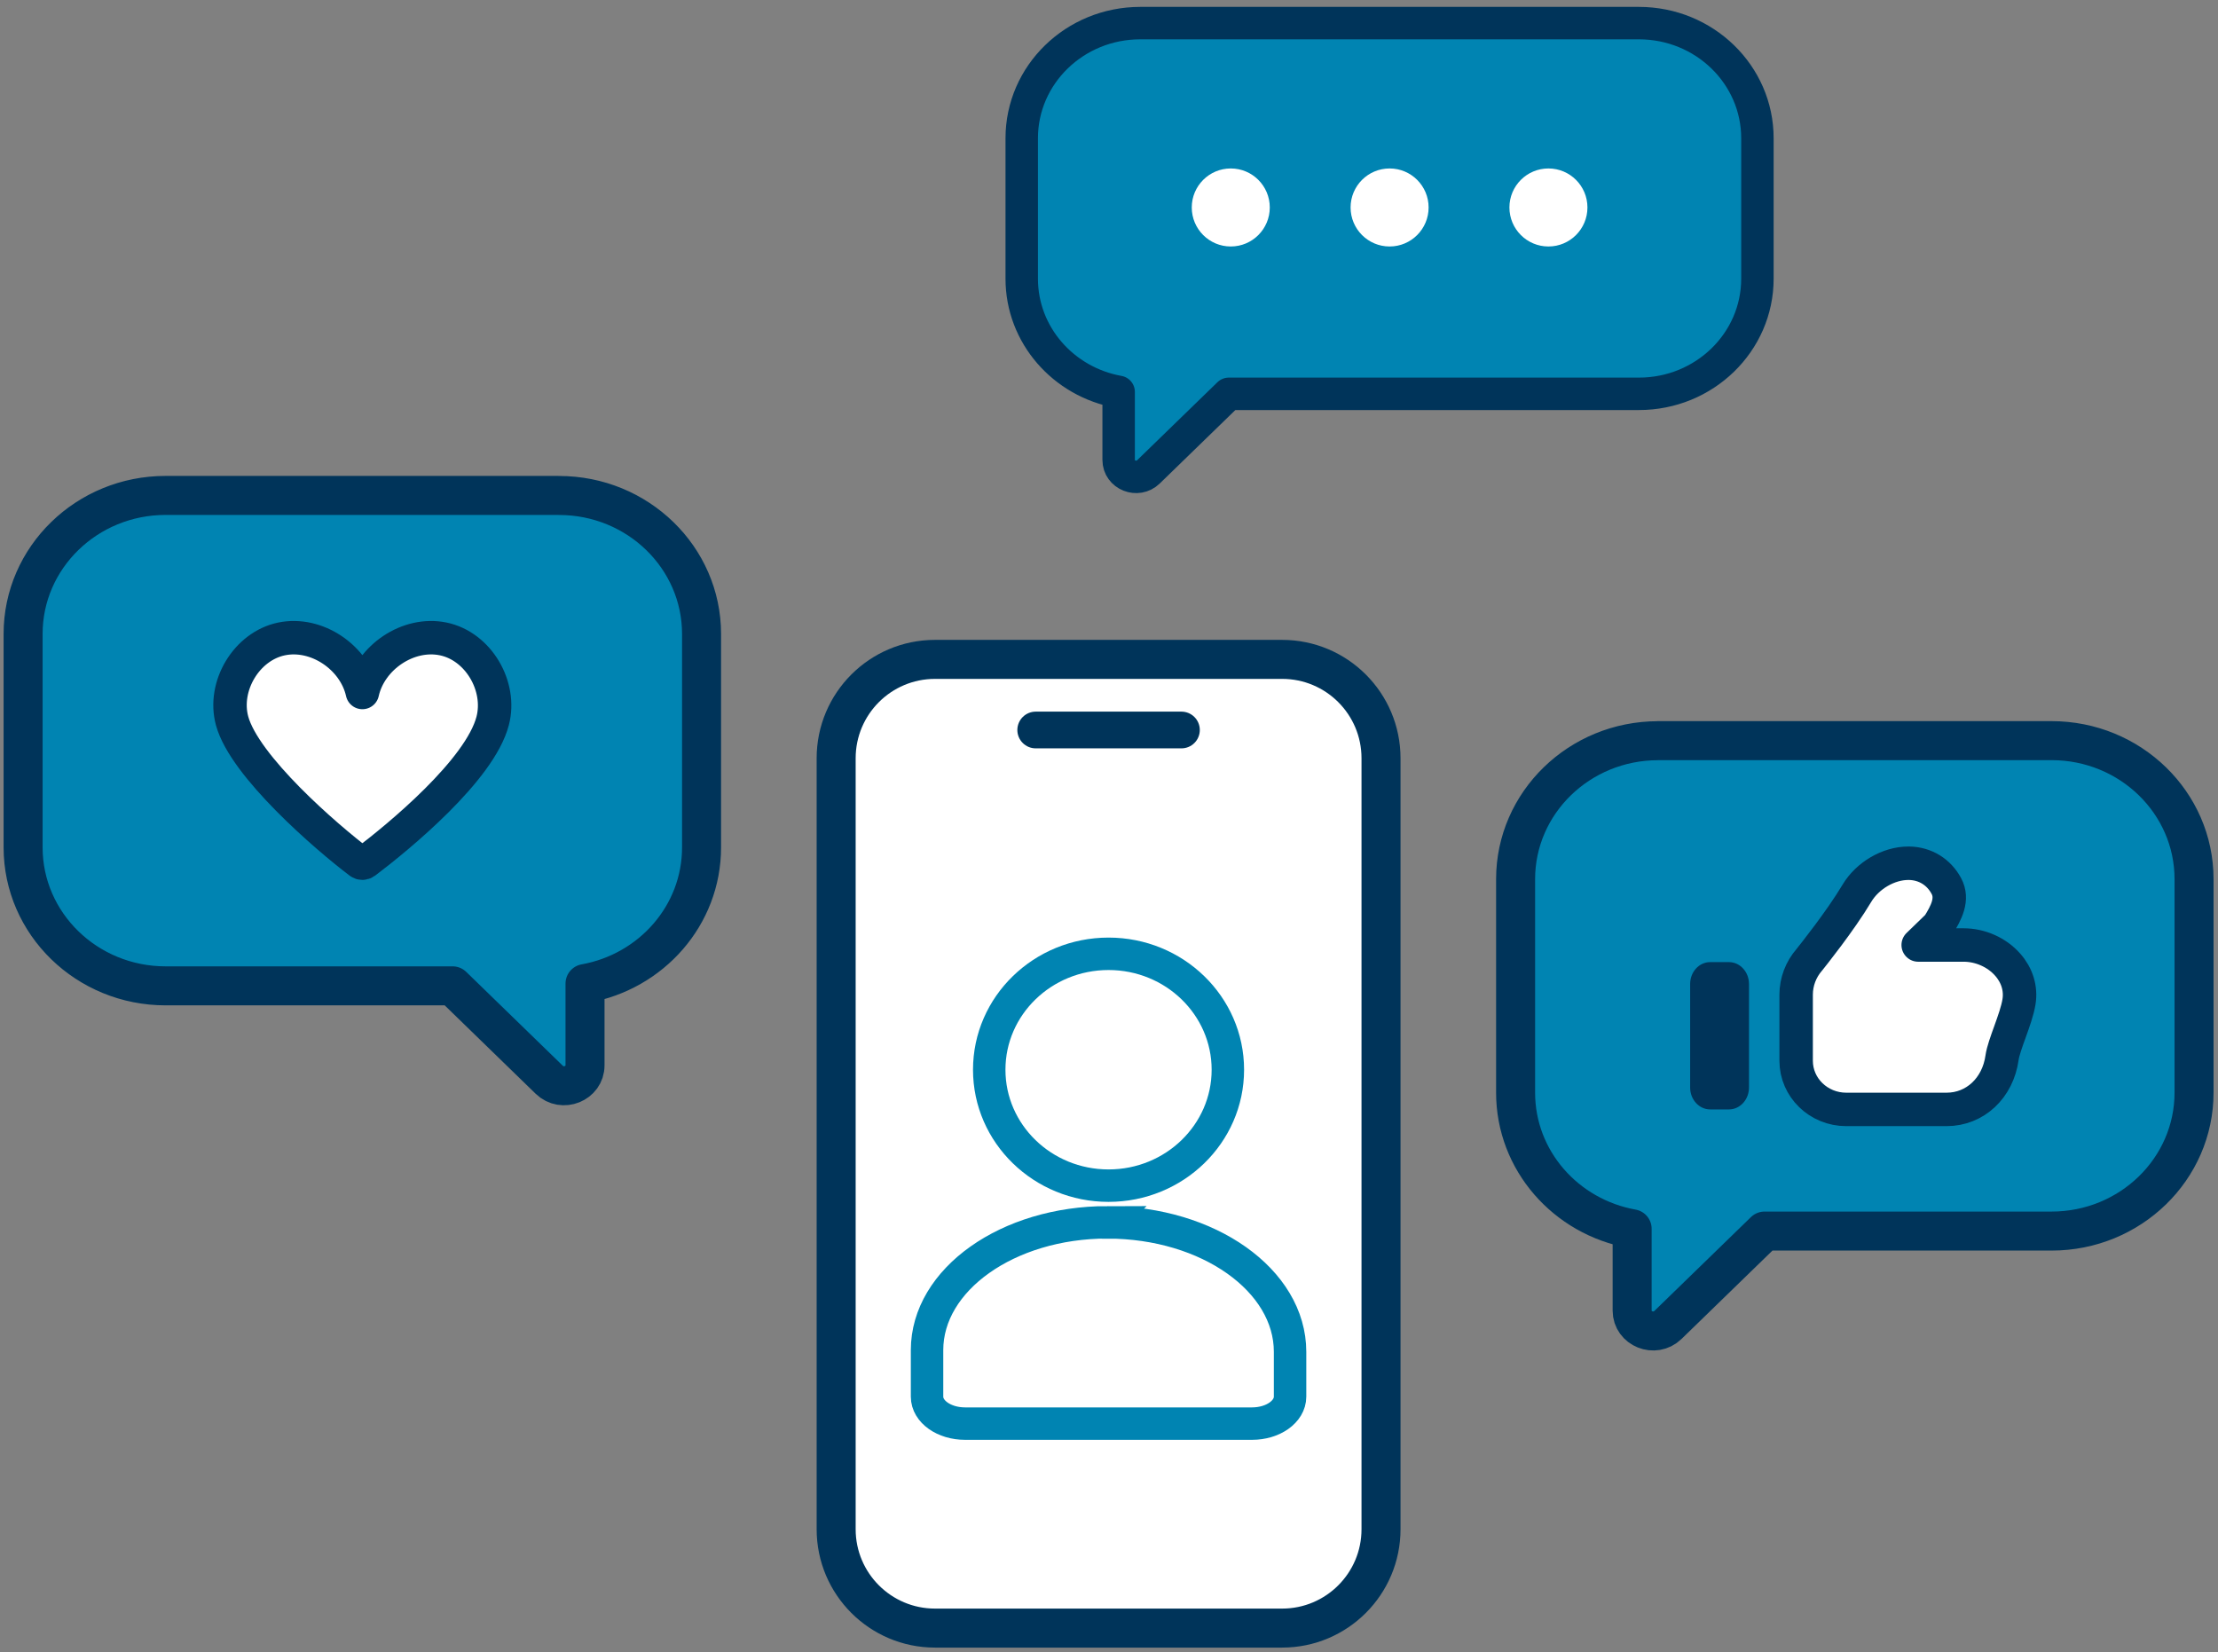
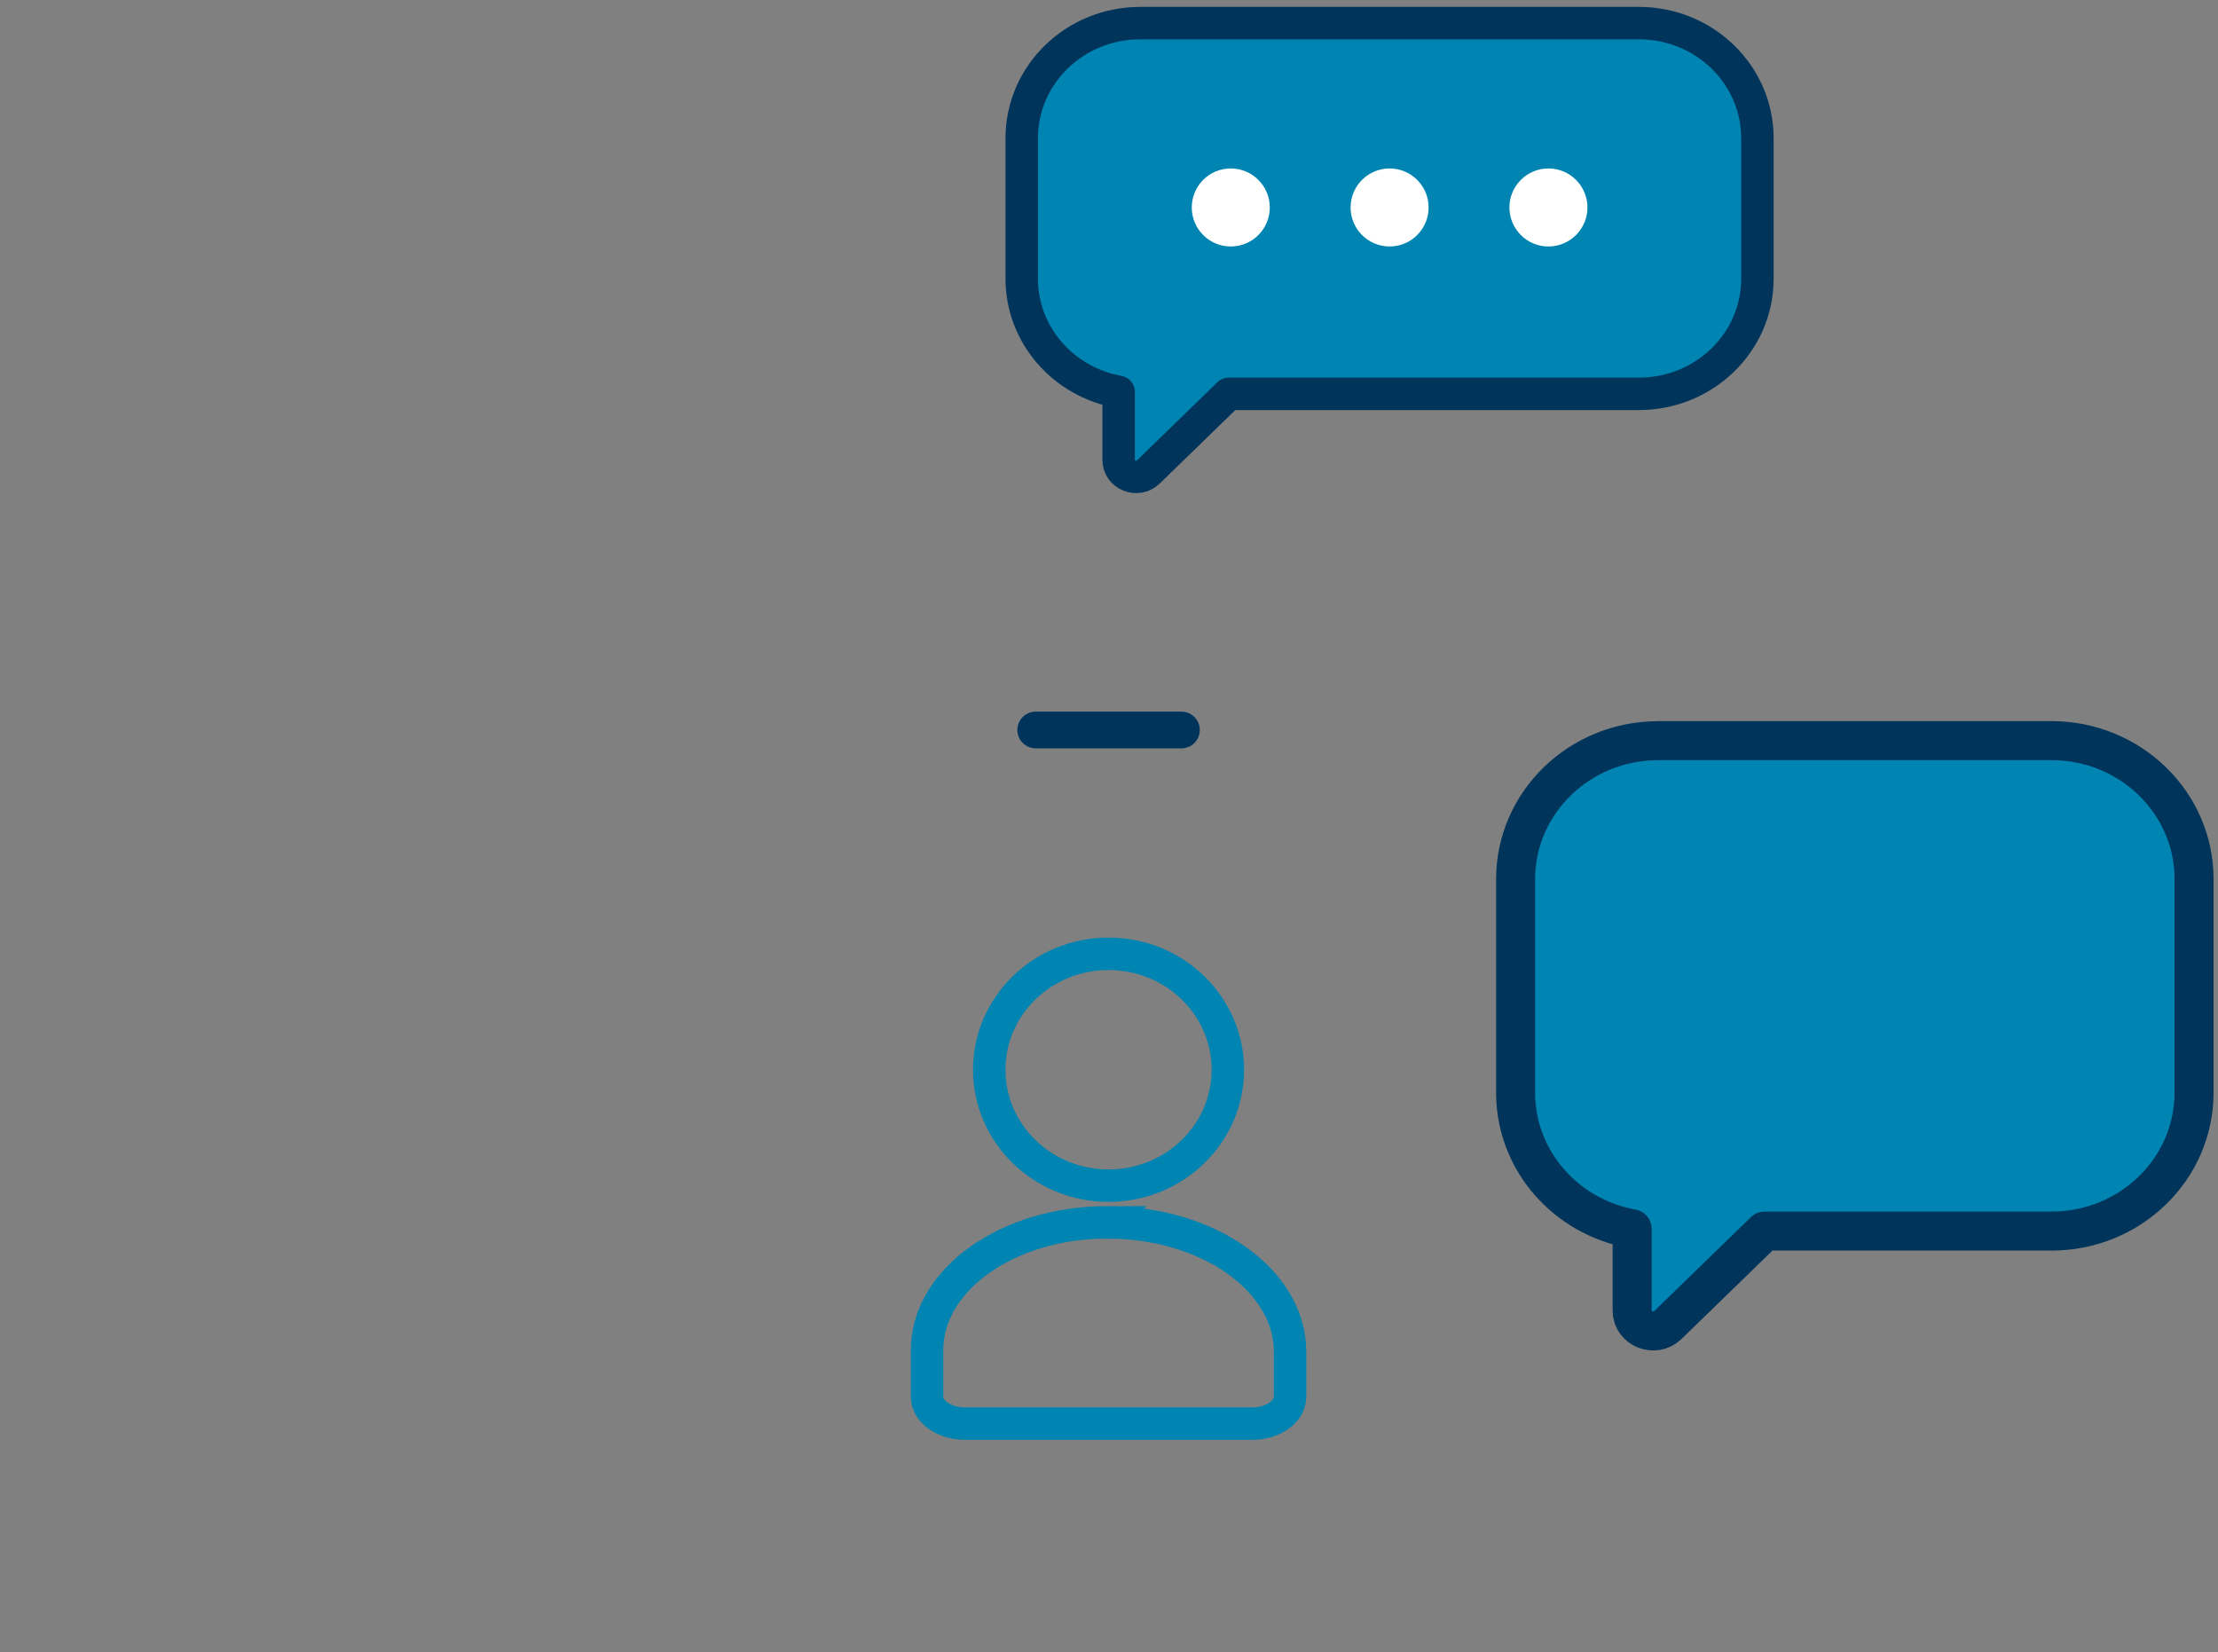
<svg xmlns="http://www.w3.org/2000/svg" width="192" height="143" viewBox="0 0 192 143" fill="none">
  <rect x="0" y="0" width="192" height="143" fill="#808080" stroke="none" />
-   <path d="M119.547 132.374V65.636C119.547 60.909 115.715 57.078 110.989 57.078H80.939C76.212 57.078 72.381 60.909 72.381 65.636V132.374C72.381 137.1 76.212 140.932 80.939 140.932H110.989C115.715 140.932 119.547 137.1 119.547 132.374Z" fill="white" stroke="#00345A" stroke-width="3.377" stroke-miterlimit="10" />
  <path d="M89.656 63.19H102.271" stroke="#00345A" stroke-width="3.179" stroke-miterlimit="10" stroke-linecap="round" />
  <path d="M95.96 102.633C101.665 102.633 106.289 98.141 106.289 92.599C106.289 87.057 101.665 82.564 95.96 82.564C90.256 82.564 85.632 87.057 85.632 92.599C85.632 98.141 90.256 102.633 95.96 102.633Z" stroke="#0084B2" stroke-width="2.808" stroke-miterlimit="10" />
  <path d="M95.865 105.807C87.239 105.807 80.249 110.762 80.249 116.869V120.902C80.249 122.19 81.72 123.232 83.539 123.232H108.384C110.203 123.232 111.674 122.19 111.674 120.902V117.014C111.674 110.824 104.592 105.812 95.86 105.812L95.865 105.807Z" stroke="#0084B2" stroke-width="2.808" stroke-miterlimit="10" />
  <path d="M98.706 2H141.869C147.537 2 152.13 6.462 152.13 11.967V24.124C152.13 29.628 147.537 34.091 141.869 34.091H106.367L99.411 40.849C98.46 41.771 96.835 41.12 96.835 39.812V33.922C92.063 33.068 88.445 29.006 88.445 24.124V11.967C88.445 6.462 93.038 2 98.706 2Z" fill="#0084B2" stroke="#00345A" stroke-width="2.808" stroke-linecap="round" stroke-linejoin="round" />
  <path d="M106.541 21.336C108.406 21.336 109.918 19.824 109.918 17.959C109.918 16.094 108.406 14.582 106.541 14.582C104.676 14.582 103.164 16.094 103.164 17.959C103.164 19.824 104.676 21.336 106.541 21.336Z" fill="white" />
  <path d="M120.29 21.336C122.155 21.336 123.667 19.824 123.667 17.959C123.667 16.094 122.155 14.582 120.29 14.582C118.425 14.582 116.913 16.094 116.913 17.959C116.913 19.824 118.425 21.336 120.29 21.336Z" fill="white" />
  <path d="M134.039 21.336C135.904 21.336 137.416 19.824 137.416 17.959C137.416 16.094 135.904 14.582 134.039 14.582C132.174 14.582 130.662 16.094 130.662 17.959C130.662 19.824 132.174 21.336 134.039 21.336Z" fill="white" />
-   <path d="M48.394 42.885H14.335C7.524 42.885 2 48.255 2 54.873V73.35C2 79.969 7.524 85.338 14.335 85.338H39.18L47.545 93.467C48.689 94.577 50.642 93.79 50.642 92.222V85.141C56.383 84.113 60.73 79.231 60.73 73.355V54.878C60.73 48.26 55.206 42.89 48.394 42.89V42.885Z" fill="#0084B2" stroke="#00345A" stroke-width="3.377" stroke-linecap="round" stroke-linejoin="round" />
  <path d="M143.533 64.112H177.592C184.404 64.112 189.927 69.481 189.927 76.1V94.577C189.927 101.196 184.404 106.565 177.592 106.565H152.747L144.382 114.694C143.239 115.803 141.285 115.017 141.285 113.449V106.367C135.544 105.34 131.197 100.457 131.197 94.582V76.105C131.197 69.486 136.721 64.117 143.533 64.117V64.112Z" fill="#0084B2" stroke="#00345A" stroke-width="3.377" stroke-linecap="round" stroke-linejoin="round" />
-   <path d="M38.37 55.308C35.335 54.676 32.045 56.909 31.37 59.944C30.694 56.909 27.404 54.676 24.37 55.308C21.335 55.94 19.276 59.403 20.091 62.399C21.157 66.317 28.215 72.434 31.148 74.648C31.278 74.744 31.461 74.744 31.592 74.648C34.525 72.434 41.544 66.654 42.649 62.399C43.43 59.394 41.404 55.935 38.37 55.308Z" fill="white" stroke="#00345A" stroke-width="2.895" stroke-linecap="round" stroke-linejoin="round" />
-   <path d="M173.79 83.5C172.854 82.439 171.426 81.802 169.97 81.802H166.047L167.789 80.114C168.479 79.009 169.101 77.837 168.484 76.693C167.828 75.473 166.655 74.754 165.276 74.725C165.247 74.725 165.218 74.725 165.189 74.725C163.481 74.725 161.662 75.787 160.741 77.325C159.308 79.728 156.857 82.786 156.626 83.076C155.888 83.92 155.482 84.996 155.482 86.105V91.822C155.482 94.147 157.422 96.034 159.819 96.034H168.503C170.968 96.034 172.946 94.186 173.308 91.547C173.385 91.002 173.689 90.153 173.988 89.328C174.311 88.426 174.649 87.495 174.774 86.713C174.958 85.57 174.61 84.427 173.795 83.505L173.79 83.5Z" fill="white" stroke="#00345A" stroke-width="2.895" stroke-linecap="round" stroke-linejoin="round" />
-   <path d="M149.669 83.283H148.038C147.083 83.283 146.306 84.132 146.306 85.179V94.138C146.306 95.184 147.083 96.034 148.038 96.034H149.669C150.624 96.034 151.401 95.184 151.401 94.138V85.179C151.401 84.132 150.624 83.283 149.669 83.283Z" fill="#00345A" />
</svg>